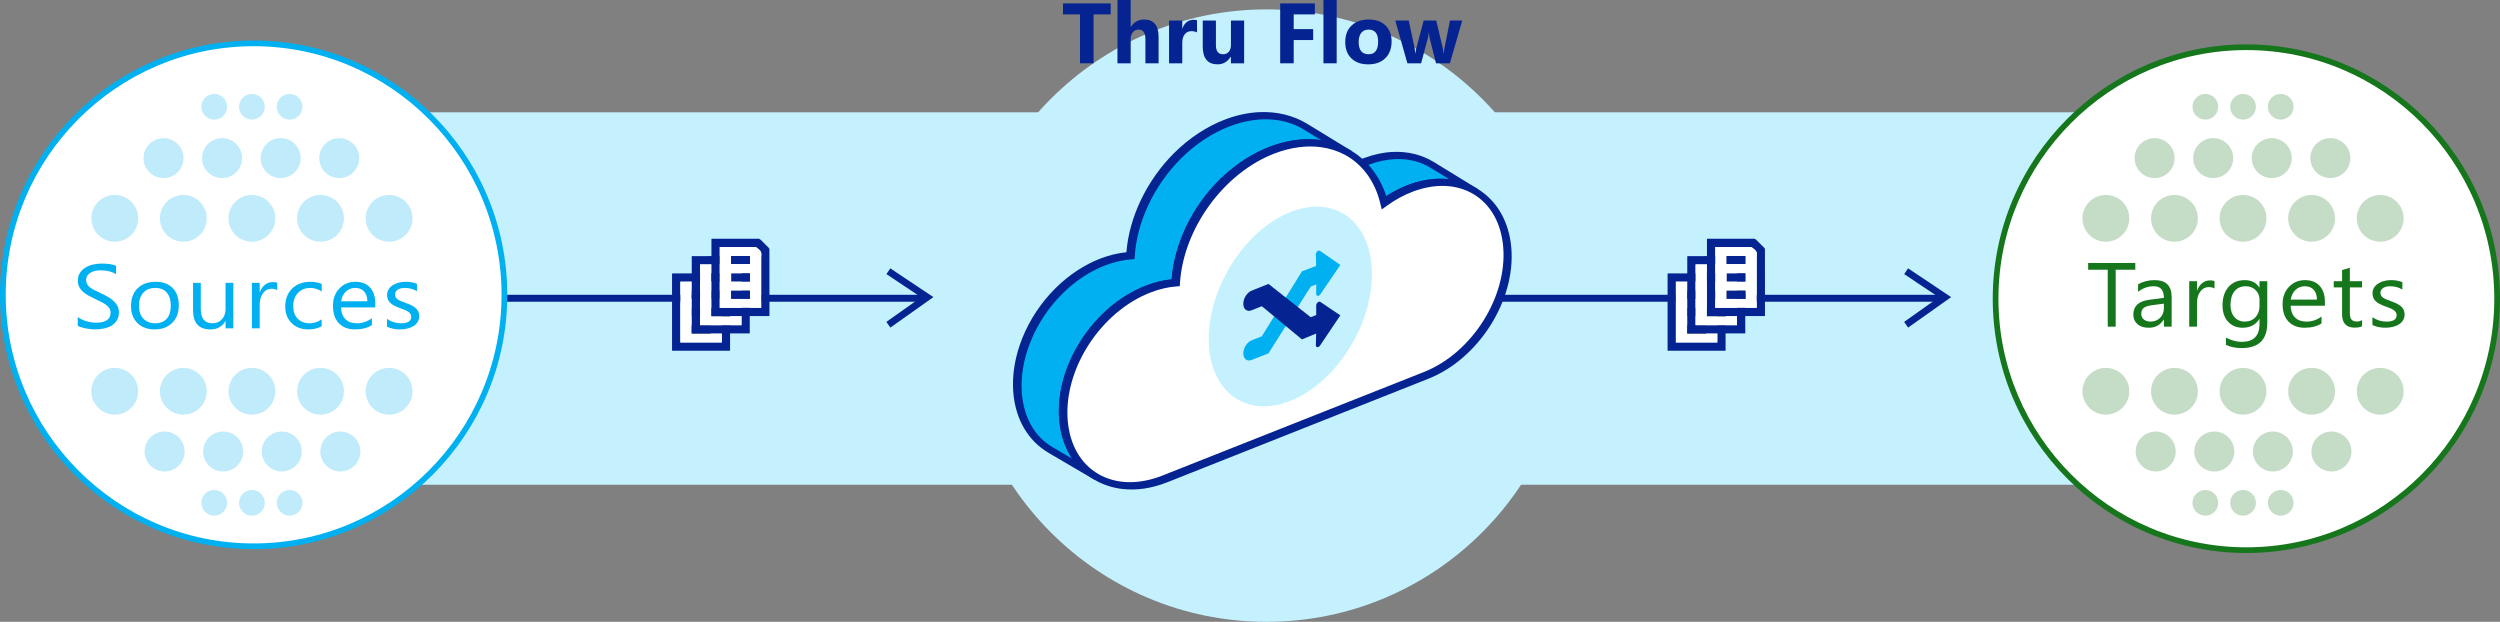
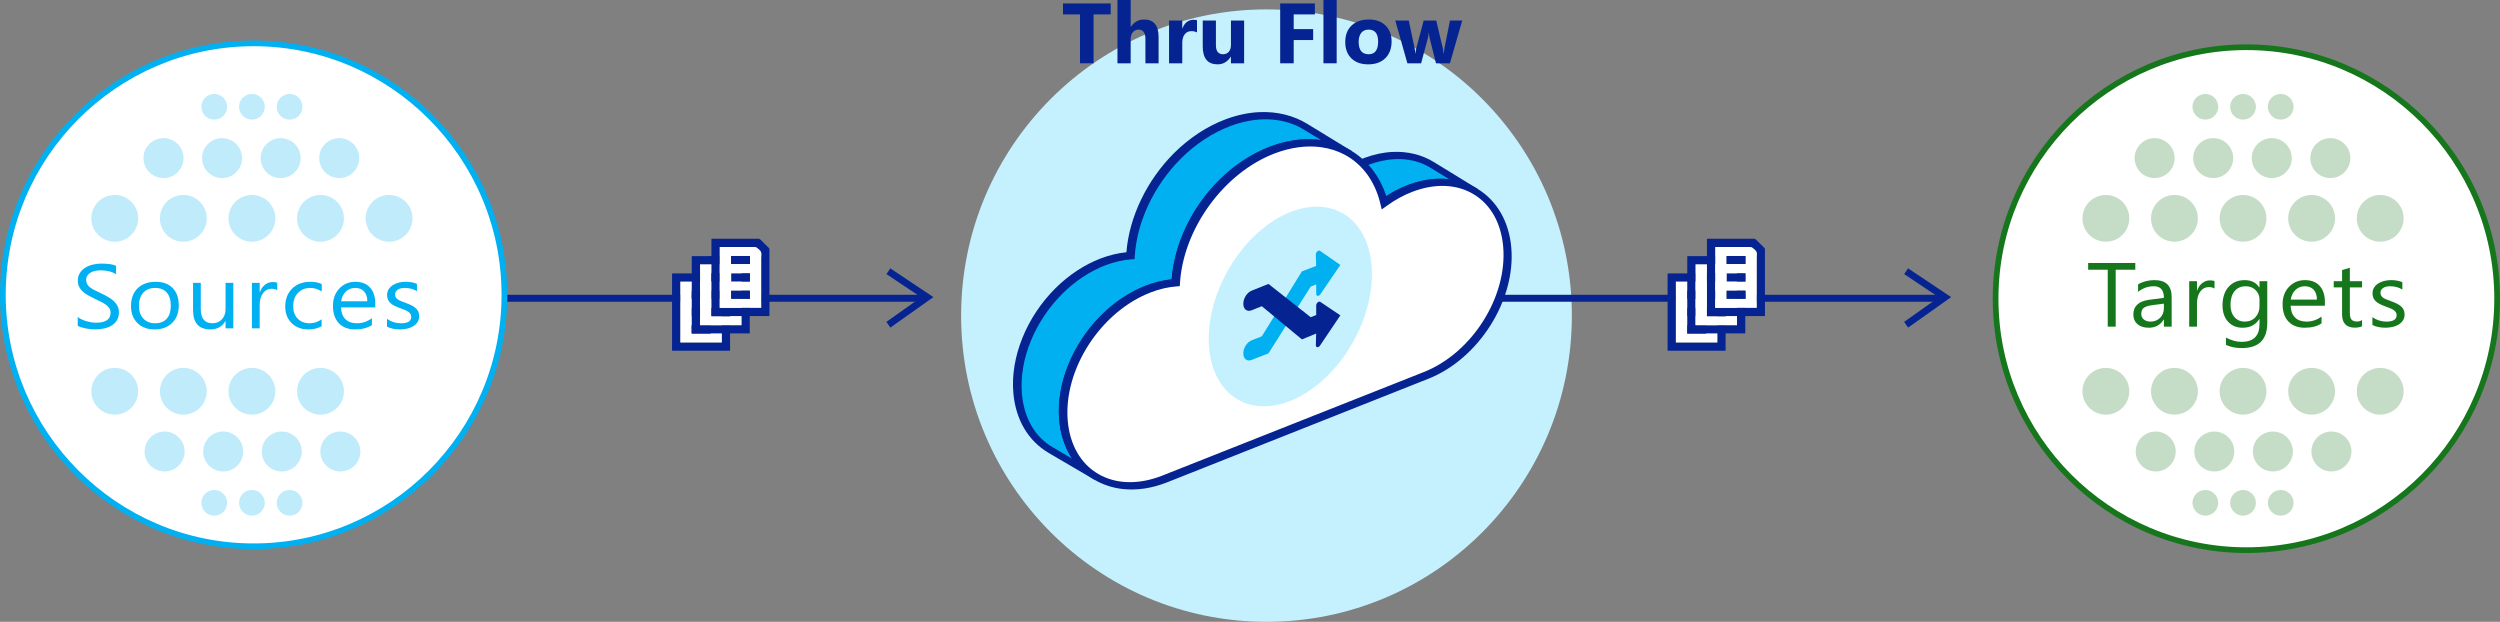
<svg xmlns="http://www.w3.org/2000/svg" id="Layer_2" data-name="Layer 2" width="1447.519" height="360.035" viewBox="0 0 1447.519 360.035">
  <rect x="0" y="0" width="1447.519" height="360.035" fill="#808080" stroke="none" />
  <defs>
    <style> .cls-1 { fill: #fff; } .cls-2, .cls-3 { opacity: .247; } .cls-2, .cls-4 { fill: #15761c; } .cls-3, .cls-5 { fill: #00b0f0; } .cls-6 { fill: #506672; } .cls-7 { fill: #062491; } .cls-8 { fill: #c5f1ff; } </style>
  </defs>
  <g id="Layer_2-2" data-name="Layer 2">
    <g>
-       <polygon class="cls-8" points="223.623 65.03 1242.508 65.03 1242.508 280.672 223.623 280.672 223.623 65.03 223.623 65.03" />
      <path class="cls-8" d="m910.116,182.738c0,97.919-79.16,177.298-176.809,177.298-97.649-0-176.809-79.379-176.809-177.298-0-97.919,79.16-177.297,176.809-177.297s176.809,79.379,176.809,177.297h0Z" />
      <g>
        <polygon class="cls-7" points="293.447 170.681 533.999 170.681 533.999 174.707 293.447 174.707 293.447 170.681 293.447 170.681" />
        <polygon class="cls-7" points="515.54 189.666 513.209 186.379 533.326 172.129 513.252 158.711 515.498 155.369 540.431 172.034 515.54 189.666 515.54 189.666 515.54 189.666" />
      </g>
      <g>
        <polygon class="cls-7" points="864.189 170.681 1123.287 170.681 1123.287 174.707 864.189 174.707 864.189 170.681 864.189 170.681" />
        <polygon class="cls-7" points="1104.833 189.661 1102.498 186.383 1122.613 172.129 1102.544 158.711 1104.786 155.369 1129.72 172.034 1104.833 189.661 1104.833 189.661 1104.833 189.661" />
      </g>
      <g>
        <path class="cls-7" d="m422.697,164.417c0-.304-.175-.674-.394-.869-1.533-1.544-3.109-3.046-4.64-4.59-.46-.478-.94-.674-1.597-.674-8.776.022-17.553.022-26.328.022-.197,0-.416.043-.613.065v44.698h33.551c.022-.174.044-.304.044-.435,0-12.746,0-25.47-.022-38.216h0Zm-4.771,4.829v29.059h-23.987v-35.214h6.281c4.705,0,9.411-.022,14.116.021.394,0,.876.217,1.181.479.832.739,1.883,1.413,2.277,2.37.416.936.132,2.175.132,3.285h0Z" />
        <path class="cls-1" d="m417.794,165.961c-.394-.957-1.444-1.631-2.277-2.37-.306-.262-.788-.479-1.181-.479-4.705-.044-9.411-.021-14.116-.021h-6.281v35.214h23.987v-29.059c0-1.11.284-2.349-.132-3.285h0Zm-6.39,27.124h-10.877v-4.655h10.877v4.655h0Zm.021-10.027h-10.855v-4.677h10.855v4.677h0Zm.022-10.115h-10.92v-4.655h10.92v4.655h0Z" />
        <polygon class="cls-6" points="400.527 188.43 411.404 188.43 411.404 193.084 400.527 193.084 400.527 188.43 400.527 188.43" />
        <polygon class="cls-6" points="400.527 168.289 411.448 168.289 411.448 172.944 400.527 172.944 400.527 168.289 400.527 168.289" />
        <polygon class="cls-6" points="400.527 188.43 411.404 188.43 411.404 193.084 400.527 193.084 400.527 188.43 400.527 188.43" />
        <polygon class="cls-6" points="400.571 178.381 411.426 178.381 411.426 183.058 400.571 183.058 400.571 178.381 400.571 178.381" />
        <path class="cls-7" d="m434.099,154.402c0-.305-.175-.675-.394-.87-1.532-1.544-3.108-3.045-4.64-4.589-.459-.479-.94-.675-1.597-.675-8.775.022-17.552.022-26.328.022-.196,0-.416.043-.612.066v44.697h33.551c.021-.175.044-.305.044-.435,0-12.746,0-25.47-.022-38.215h0Zm-4.771,4.828v29.06h-23.987v-35.215h6.281c4.705,0,9.411-.022,14.116.021.394,0,.876.218,1.182.479.831.739,1.882,1.414,2.276,2.371.416.935.132,2.175.132,3.284h0Z" />
        <path class="cls-1" d="m429.197,155.946c-.394-.957-1.444-1.632-2.276-2.371-.307-.261-.788-.479-1.182-.479-4.705-.043-9.411-.021-14.116-.021h-6.281v35.215h23.987v-29.06c0-1.109.284-2.349-.132-3.284h0Zm-6.39,27.123h-10.877v-4.654h10.877v4.654h0Zm.022-10.027h-10.856v-4.677h10.856v4.677h0Zm.021-10.115h-10.92v-4.654h10.92v4.654h0Z" />
        <polygon class="cls-6" points="411.929 178.415 422.806 178.415 422.806 183.069 411.929 183.069 411.929 178.415 411.929 178.415" />
        <polygon class="cls-6" points="411.929 158.273 422.85 158.273 422.85 162.928 411.929 162.928 411.929 158.273 411.929 158.273" />
        <polygon class="cls-6" points="411.929 178.415 422.806 178.415 422.806 183.069 411.929 183.069 411.929 178.415 411.929 178.415" />
        <polygon class="cls-6" points="411.973 168.365 422.828 168.365 422.828 173.041 411.973 173.041 411.973 168.365 411.973 168.365" />
        <path class="cls-7" d="m445.502,144.342c0-.305-.176-.674-.395-.87-1.532-1.544-3.108-3.045-4.639-4.589-.46-.478-.941-.674-1.597-.674-8.776.021-17.553.021-26.329.021-.196,0-.415.044-.612.066v44.698h33.551c.022-.174.044-.305.044-.435,0-12.746,0-25.471-.021-38.216h0Zm-4.772,4.829v29.059h-23.986v-35.215h6.281c4.705,0,9.41-.022,14.115.021.395,0,.876.218,1.182.479.832.74,1.882,1.414,2.277,2.371.415.935.131,2.175.131,3.285h0Z" />
        <path class="cls-1" d="m440.6,145.886c-.395-.957-1.444-1.631-2.277-2.371-.307-.261-.788-.479-1.182-.479-4.705-.043-9.41-.021-14.115-.021h-6.281v35.215h23.986v-29.059c0-1.11.284-2.349-.131-3.285h0Zm-6.391,27.123h-10.877v-4.654h10.877v4.654h0Zm.022-10.027h-10.856v-4.676h10.856v4.676h0Zm.022-10.114h-10.921v-4.654h10.921v4.654h0Z" />
        <polygon class="cls-6" points="423.332 168.355 434.209 168.355 434.209 173.009 423.331 173.009 423.332 168.355 423.332 168.355" />
        <polygon class="cls-7" points="423.332 148.214 434.252 148.214 434.252 152.868 423.331 152.868 423.332 148.214 423.332 148.214" />
        <polygon class="cls-7" points="423.332 168.355 434.209 168.355 434.209 173.009 423.331 173.009 423.332 168.355 423.332 168.355" />
        <polygon class="cls-7" points="423.375 158.306 434.23 158.306 434.23 162.983 423.375 162.983 423.375 158.306 423.375 158.306" />
      </g>
      <g>
        <path class="cls-7" d="m999.113,164.417c0-.304-.176-.674-.398-.869-1.529-1.544-3.104-3.046-4.642-4.59-.454-.478-.936-.674-1.594-.674-8.774.022-17.549.022-26.323.022-.204,0-.417.043-.621.065v44.698h33.551c.028-.174.046-.304.046-.435,0-12.746,0-25.47-.018-38.216h0Zm-4.772,4.829v29.059h-23.989v-35.214h6.282c4.707,0,9.414-.022,14.111.021.398,0,.88.217,1.186.479.834.739,1.881,1.413,2.279,2.37.417.936.13,2.175.13,3.285h0Z" />
        <path class="cls-1" d="m994.211,165.961c-.399-.957-1.445-1.631-2.279-2.37-.306-.262-.788-.479-1.186-.479-4.698-.044-9.405-.021-14.111-.021h-6.282v35.214h23.989v-29.059c0-1.11.287-2.349-.13-3.285h0Zm-6.393,27.124h-10.878v-4.655h10.878v4.655h0Zm.019-10.027h-10.85v-4.677h10.85v4.677h0Zm.028-10.115h-10.924v-4.655h10.924v4.655h0Z" />
        <polygon class="cls-6" points="976.94 188.43 987.817 188.43 987.817 193.084 976.94 193.084 976.94 188.43 976.94 188.43" />
        <polygon class="cls-6" points="976.94 168.289 987.861 168.289 987.861 172.944 976.94 172.944 976.94 168.289 976.94 168.289" />
        <polygon class="cls-6" points="976.94 188.43 987.817 188.43 987.817 193.084 976.94 193.084 976.94 188.43 976.94 188.43" />
        <polygon class="cls-6" points="976.987 178.381 987.842 178.381 987.842 183.058 976.986 183.058 976.987 178.381 976.987 178.381" />
        <path class="cls-7" d="m1010.509,154.402c0-.305-.176-.675-.389-.87-1.529-1.544-3.113-3.045-4.642-4.589-.454-.479-.936-.675-1.594-.675-8.774.022-17.558.022-26.333.022-.195,0-.417.043-.612.066v44.697h33.551c.019-.175.046-.305.046-.435,0-12.746,0-25.47-.028-38.215h0Zm-4.772,4.828v29.06h-23.979v-35.215h6.282c4.698,0,9.405-.022,14.111.021.398,0,.88.218,1.186.479.825.739,1.881,1.414,2.27,2.371.417.935.13,2.175.13,3.284h0Z" />
        <path class="cls-1" d="m1005.608,155.946c-.389-.957-1.445-1.632-2.27-2.371-.306-.261-.788-.479-1.186-.479-4.707-.043-9.414-.021-14.111-.021h-6.282v35.215h23.979v-29.06c0-1.109.287-2.349-.13-3.284h0Zm-6.384,27.123h-10.878v-4.654h10.878v4.654h0Zm.018-10.027h-10.859v-4.677h10.859v4.677h0Zm.019-10.115h-10.915v-4.654h10.915v4.654h0Z" />
        <polygon class="cls-6" points="988.346 178.415 999.223 178.415 999.223 183.069 988.346 183.069 988.346 178.415 988.346 178.415" />
        <polygon class="cls-6" points="988.346 158.273 999.267 158.273 999.267 162.928 988.346 162.928 988.346 158.273 988.346 158.273" />
        <polygon class="cls-6" points="988.346 178.415 999.223 178.415 999.223 183.069 988.346 183.069 988.346 178.415 988.346 178.415" />
        <polygon class="cls-6" points="988.383 168.365 999.238 168.365 999.238 173.041 988.383 173.041 988.383 168.365 988.383 168.365" />
        <path class="cls-7" d="m1021.915,144.342c0-.305-.176-.674-.398-.87-1.529-1.544-3.104-3.045-4.633-4.589-.463-.478-.945-.674-1.603-.674-8.774.021-17.549.021-26.323.021-.195,0-.417.044-.612.066v44.698h33.551c.019-.174.037-.305.037-.435,0-12.746,0-25.471-.018-38.216h0Zm-4.772,4.829v29.059h-23.989v-35.215h6.282c4.707,0,9.414-.022,14.121.021.389,0,.871.218,1.177.479.834.74,1.881,1.414,2.279,2.371.417.935.13,2.175.13,3.285h0Z" />
        <path class="cls-1" d="m1017.014,145.886c-.399-.957-1.445-1.631-2.279-2.371-.306-.261-.788-.479-1.177-.479-4.707-.043-9.414-.021-14.121-.021h-6.282v35.215h23.989v-29.059c0-1.11.287-2.349-.13-3.285h0Zm-6.393,27.123h-10.878v-4.654h10.878v4.654h0Zm.028-10.027h-10.859v-4.676h10.859v4.676h0Zm.019-10.114h-10.924v-4.654h10.924v4.654h0Z" />
        <polygon class="cls-6" points="999.743 168.355 1010.62 168.355 1010.62 173.009 999.743 173.009 999.743 168.355 999.743 168.355" />
        <polygon class="cls-7" points="999.743 148.214 1010.664 148.214 1010.664 152.868 999.743 152.868 999.743 148.214 999.743 148.214" />
        <polygon class="cls-7" points="999.743 168.355 1010.62 168.355 1010.62 173.009 999.743 173.009 999.743 168.355 999.743 168.355" />
        <polygon class="cls-7" points="999.789 158.306 1010.644 158.306 1010.644 162.983 999.789 162.983 999.789 158.306 999.789 158.306" />
      </g>
      <g>
        <polygon class="cls-7" points="643.094 8.342 633.185 8.342 633.185 36.655 625.335 36.655 625.335 8.342 615.475 8.342 615.475 1.983 643.094 1.983 643.094 8.342 643.094 8.342 643.094 8.342" />
        <path class="cls-7" d="m670.833,36.655h-7.631v-14.072c0-3.626-1.324-5.44-3.973-5.44-1.356,0-2.455.508-3.295,1.524-.84,1.015-1.26,2.304-1.26,3.869v14.12h-7.655V0h7.655v15.571h.097c1.874-2.853,4.417-4.28,7.631-4.28,5.621,0,8.431,3.385,8.431,10.156v15.208h0Z" />
        <path class="cls-7" d="m693.074,18.787c-.921-.499-1.995-.75-3.223-.75-1.663,0-2.964.609-3.9,1.826-.938,1.217-1.406,2.873-1.406,4.969v11.823h-7.656V11.897h7.656v4.594h.097c1.211-3.353,3.391-5.029,6.54-5.029.808,0,1.437.097,1.89.29v7.036h0Z" />
        <path class="cls-7" d="m720.353,36.655h-7.632v-3.772h-.121c-1.889,2.918-4.418,4.376-7.583,4.376-5.75,0-8.624-3.473-8.624-10.421v-14.942h7.631v14.265c0,3.497,1.389,5.247,4.168,5.247,1.372,0,2.471-.479,3.295-1.438.823-.959,1.235-2.261,1.235-3.905v-14.169h7.632v24.759h0Z" />
        <polygon class="cls-7" points="761.321 8.342 749.062 8.342 749.062 16.853 760.328 16.853 760.328 23.187 749.062 23.187 749.062 36.655 741.236 36.655 741.236 1.983 761.321 1.983 761.321 8.342 761.321 8.342 761.321 8.342" />
        <polygon class="cls-7" points="773.943 36.655 766.287 36.655 766.287 0 773.943 0 773.943 36.655 773.943 36.655 773.943 36.655" />
        <path class="cls-7" d="m792.209,37.259c-4.134,0-7.386-1.156-9.751-3.469-2.366-2.313-3.55-5.452-3.55-9.418,0-4.093,1.228-7.297,3.683-9.611,2.454-2.312,5.773-3.469,9.957-3.469,4.119,0,7.349,1.157,9.691,3.469,2.341,2.314,3.513,5.372,3.513,9.176,0,4.11-1.207,7.359-3.621,9.745-2.415,2.386-5.722,3.578-9.922,3.578h0Zm.195-20.116c-1.81,0-3.215.621-4.216,1.861-1.002,1.242-1.502,2.998-1.502,5.271,0,4.755,1.922,7.133,5.766,7.133,3.666,0,5.499-2.441,5.499-7.326,0-4.626-1.849-6.939-5.547-6.939h0Z" />
        <path class="cls-7" d="m846.647,11.897l-7.147,24.759h-8.043l-3.658-14.507c-.243-.967-.379-2.023-.411-3.167h-.146c-.113,1.257-.273,2.281-.484,3.07l-3.925,14.604h-7.947l-7-24.759h7.801l3.415,16.151c.161.758.283,1.677.364,2.757h.145c.081-1.129.226-2.08.436-2.854l4.264-16.054h7.292l3.828,16.151c.097.404.21,1.338.34,2.805h.17c.081-.935.209-1.869.387-2.805l3.223-16.151h7.098Z" />
      </g>
      <g>
        <path class="cls-5" d="m829.211,95.467c-6.347-3.896-13.957-5.815-22.276-5.409-5.132.247-10.534,1.383-16.065,3.495-5.3,2.02-10.347,4.802-15.042,8.17l25.57,15.586c4.675-3.363,9.692-6.152,14.965-8.172,5.499-2.109,10.872-3.264,15.983-3.514,8.27-.417,15.849,1.485,22.156,5.36l-25.291-15.517h0Z" />
        <path class="cls-7" d="m801.938,119.905l-30.081-18.329,2.214-1.587c4.936-3.538,10.135-6.359,15.453-8.386,5.627-2.146,11.262-3.367,16.75-3.629,8.739-.426,17.029,1.607,23.977,5.875l25.233,15.484.055.034-2.073,3.236-.001-.001c-5.839-3.584-12.914-5.278-20.463-4.897-4.95.244-10.097,1.379-15.303,3.378-4.965,1.904-9.862,4.58-14.555,7.957l-1.206.866h0Zm-22.093-18.004l21.025,12.819c4.571-3.149,9.326-5.678,14.158-7.528,5.625-2.156,11.233-3.383,16.665-3.649,2.503-.126,4.968-.047,7.375.229l-10.899-6.686c-5.876-3.604-12.986-5.316-20.576-4.943-5.001.241-10.175,1.371-15.38,3.359-4.219,1.61-8.369,3.757-12.368,6.398h0Z" />
        <path class="cls-5" d="m755.942,73.382c-7.424-4.545-16.358-6.795-26.118-6.355-6.028.283-12.382,1.593-18.882,4.038-10.819,4.068-20.76,10.786-29.191,19.191-15.574,15.538-25.964,36.835-27.189,57.771-5.087.349-10.43,1.519-15.892,3.599-9.482,3.622-18.203,9.538-25.599,16.906-15.875,15.824-25.645,38.334-23.857,59.222,1.304,15.194,8.504,26.616,19.082,32.816l26.461,15.509c-10.531-6.176-17.692-17.559-19.002-32.725-1.786-20.825,7.926-43.306,23.716-59.119,7.356-7.365,16.031-13.281,25.463-16.906,5.44-2.096,10.743-3.264,15.812-3.623,1.207-20.899,11.543-42.156,27.038-57.693,8.382-8.397,18.271-15.108,29.044-19.19,6.467-2.446,12.784-3.767,18.778-4.056,9.71-.458,18.596,1.776,25.991,6.3l-25.654-15.685h0Z" />
        <path class="cls-7" d="m633.668,277.761l-.002-.002h-.001l-26.464-15.505c-11.87-6.955-19.148-19.314-20.475-34.788-1.766-20.617,7.573-43.821,24.321-60.509,7.768-7.736,16.843-13.719,26.24-17.306,4.982-1.897,9.99-3.105,14.913-3.6,1.593-20.342,11.84-41.7,27.554-57.372,8.833-8.802,19.147-15.571,29.826-19.582,6.565-2.468,13.152-3.871,19.575-4.172,10.188-.457,19.81,1.906,27.847,6.828l25.646,15.687.002.001-2.106,3.254-.04-.024c-6.92-4.222-15.296-6.231-24.235-5.809-5.874.286-11.96,1.604-18.085,3.923-10.156,3.852-19.983,10.349-28.414,18.797-15.474,15.525-25.427,36.724-26.578,56.677l-.082,1.438-1.65.117c-4.972.353-10.069,1.524-15.148,3.483-8.859,3.408-17.444,9.115-24.827,16.508-16.006,16.037-24.935,38.215-23.252,57.834,1.197,13.873,7.459,24.802,17.617,30.761l-2.181,3.361h0Zm105.409-208.261c-2.781-.378-5.652-.504-8.586-.372-5.926.281-12.046,1.594-18.185,3.904-10.193,3.834-20.069,10.332-28.558,18.799-15.549,15.519-25.557,36.748-26.727,56.755l-.083,1.441-1.659.114c-4.977.342-10.099,1.506-15.225,3.46-8.905,3.403-17.536,9.11-24.957,16.507-16.094,16.049-25.076,38.266-23.391,57.934,1.192,13.902,7.48,24.861,17.689,30.845l11.369,6.666c-4.171-6.27-6.743-13.896-7.484-22.482-1.763-20.567,7.521-43.73,24.177-60.406,7.728-7.733,16.755-13.716,26.103-17.306,4.938-1.902,9.922-3.117,14.837-3.622,1.571-20.29,11.76-41.618,27.399-57.295,8.772-8.784,19.036-15.551,29.676-19.581,6.551-2.477,13.102-3.887,19.469-4.193,3.394-.158,6.73-.004,9.961.464l-10.017-6.123c-4.688-2.869-10.05-4.729-15.807-5.511h0Z" />
        <path class="cls-1" d="m736.827,86.823c30.483-11.541,57.571,2.044,64.571,30.487,4.675-3.363,9.692-6.152,14.965-8.172,28.575-10.976,53.744,4.228,56.337,33.948,2.59,29.712-18.362,62.932-46.93,74.25l-151.355,59.972c-29.684,11.756-56.034-3.408-58.659-33.953-2.618-30.563,19.493-64.619,49.179-76.026,5.44-2.096,10.743-3.264,15.812-3.623,1.864-32.222,25.389-65.269,56.082-76.883h0Z" />
        <path class="cls-7" d="m649.987,283.136c-5.789-.659-11.259-2.431-16.213-5.312-11.878-6.908-19.164-19.254-20.496-34.753-2.671-31.182,19.964-66.07,50.28-77.711,4.938-1.901,9.921-3.117,14.835-3.621,2.529-33.095,26.405-65.278,57.077-76.877,16.079-6.084,32.034-5.613,44.947,1.3,10.547,5.644,18.334,15.272,22.237,27.368,4.018-2.601,8.168-4.726,12.373-6.337,14.627-5.616,28.975-4.858,40.413,2.111,11.336,6.907,18.294,19.006,19.61,34.082,2.643,30.311-18.791,64.328-47.942,75.885l-151.317,59.997c-8.86,3.511-17.647,4.795-25.804,3.869h0Zm114.879-197.916c-8.321-1.12-17.433.061-26.682,3.565h0c-29.44,11.149-53.15,43.607-54.992,75.475l-.082,1.437-1.65.117c-4.972.353-10.069,1.524-15.148,3.483-28.994,11.149-50.633,44.523-48.079,74.344,1.196,13.921,7.489,24.867,17.703,30.811,10.285,5.984,23.465,6.294,37.104.898l151.394-59.948c27.914-11.051,48.445-43.605,45.916-72.616-1.183-13.558-7.201-24.291-16.962-30.234-9.855-6.002-22.525-6.529-35.686-1.468-4.965,1.903-9.863,4.579-14.556,7.956l-3.103,2.232-.978-3.975c-3.065-12.452-10.313-22.285-20.422-27.692-4.228-2.26-8.864-3.723-13.775-4.384h0Z" />
        <path class="cls-8" d="m700.045,201.067c-2.333-28.813,16.462-62.802,42.246-76.082,26.088-13.436,49.433-.632,51.867,28.768,2.436,29.434-17.043,63.84-43.232,76.684-25.885,12.694-48.545-.527-50.881-29.37h0Z" />
        <path class="cls-5" d="m764.488,170.396l11.578-16.984-11.772-8.173c-.928-.645-2.459.763-2.417,2.221l.188,6.512-8.239,3.15-23.214,37.598-5.915,2.331c-2.65,1.044-4.796,4.388-4.796,7.468v.197c0,3.08,2.146,4.736,4.796,3.699l9.753-3.819,24.462-38.657,3.196-1.272-.025,5.466c-.007,1.447,1.486,1.612,2.405.263h0Z" />
        <path class="cls-7" d="m764.488,174.79l11.578,7.811-11.772,17.5c-.928,1.379-2.459,1.185-2.417-.306l.188-6.661-8.239,3.377-23.214-19.206-5.915,2.354c-2.65,1.055-4.796-.588-4.796-3.668v-.197c0-3.08,2.146-6.437,4.796-7.498l9.753-3.908,24.462,19.276,3.196-1.26-.025-5.446c-.007-1.443,1.486-2.79,2.405-2.169h0Z" />
      </g>
      <g>
        <path class="cls-1" d="m1445.87,172.944c-0,80.414-65.009,145.602-145.201,145.602s-145.201-65.188-145.201-145.602c-0-80.414,65.009-145.602,145.201-145.602s145.201,65.188,145.201,145.602h0Z" />
        <path class="cls-4" d="m1300.669,320.197c-80.981,0-146.859-66.057-146.859-147.252s65.878-147.255,146.859-147.255c80.972,0,146.85,66.057,146.85,147.255s-65.878,147.252-146.85,147.252h0Zm0-291.2c-79.156,0-143.551,64.575-143.551,143.949s64.395,143.946,143.551,143.946c79.146,0,143.542-64.574,143.542-143.946s-64.396-143.949-143.542-143.949h0Z" />
        <polygon class="cls-4" points="1236.357 156.174 1224.997 156.174 1224.997 189.142 1220.392 189.142 1220.392 156.174 1209.061 156.174 1209.061 152.263 1236.357 152.263 1236.357 156.174 1236.357 156.174 1236.357 156.174" />
        <path class="cls-4" d="m1257.408,189.142h-4.494v-4.113h-.111c-1.964,3.155-4.837,4.731-8.645,4.731-2.798,0-4.985-.694-6.569-2.084-1.584-1.389-2.372-3.232-2.372-5.531,0-4.917,3.095-7.784,9.275-8.589l8.422-1.104c0-4.475-1.936-6.712-5.791-6.712-3.382,0-6.439,1.08-9.164,3.24v-4.321c2.761-1.649,5.939-2.469,9.544-2.469,6.606,0,9.905,3.273,9.905,9.823v17.127h0Zm-4.494-13.323l-6.782.878c-2.085.272-3.66.755-4.716,1.45-1.065.693-1.594,1.924-1.594,3.69,0,1.287.491,2.34,1.473,3.151.973.817,2.279,1.223,3.91,1.223,2.224,0,4.068-.735,5.522-2.201,1.455-1.466,2.187-3.321,2.187-5.568v-2.623h0Z" />
        <path class="cls-4" d="m1282.221,167.077c-.788-.565-1.918-.849-3.4-.849-1.918,0-3.53.849-4.818,2.546-1.288,1.698-1.936,4.012-1.936,6.945v13.424h-4.494v-26.334h4.494v5.425h.111c.639-1.851,1.621-3.298,2.937-4.332,1.316-1.04,2.789-1.555,4.42-1.555,1.167,0,2.066.117,2.687.357v4.374h0Z" />
        <path class="cls-4" d="m1312.761,187.035c0,9.669-4.938,14.505-14.806,14.505-3.484,0-6.514-.617-9.108-1.851v-4.219c3.16,1.645,6.18,2.469,9.052,2.469,6.912,0,10.368-3.447,10.368-10.338v-2.88h-.111c-2.14,3.359-5.356,5.04-9.655,5.04-3.493,0-6.31-1.17-8.441-3.513-2.131-2.339-3.197-5.482-3.197-9.425,0-4.475,1.149-8.032,3.447-10.672,2.298-2.639,5.439-3.959,9.423-3.959,3.79,0,6.597,1.421,8.422,4.268h.111v-3.651h4.494v24.226h0Zm-4.494-9.798v-3.887c0-2.091-.76-3.882-2.261-5.373-1.51-1.494-3.391-2.237-5.643-2.237-2.78,0-4.957.946-6.523,2.838-1.575,1.897-2.363,4.549-2.363,7.964,0,2.932.751,5.275,2.261,7.034,1.51,1.758,3.512,2.635,5.995,2.635,2.52,0,4.577-.841,6.162-2.522,1.575-1.678,2.372-3.829,2.372-6.453h0Z" />
        <path class="cls-4" d="m1346.135,177.03h-19.837c.074,2.932.917,5.194,2.529,6.789,1.603,1.596,3.817,2.392,6.634,2.392,3.169,0,6.069-.978,8.728-2.932v3.96c-2.474,1.681-5.735,2.522-9.794,2.522-3.975,0-7.088-1.199-9.358-3.59-2.27-2.392-3.4-5.754-3.4-10.091,0-4.097,1.242-7.439,3.716-10.017,2.483-2.583,5.559-3.87,9.228-3.87,3.678,0,6.523,1.113,8.534,3.342,2.011,2.23,3.021,5.323,3.021,9.283v2.213h0Zm-4.614-3.574c-.019-2.436-.639-4.329-1.872-5.684-1.232-1.356-2.956-2.03-5.142-2.03-2.122,0-3.929.71-5.411,2.131-1.482,1.426-2.391,3.286-2.743,5.583h15.168Z" />
        <path class="cls-4" d="m1367.65,188.887c-1.056.548-2.455.82-4.188.82-4.92,0-7.385-2.571-7.385-7.716v-15.585h-4.827v-3.598h4.827v-6.432l4.503-1.36v7.793h7.07v3.598h-7.07v14.842c0,1.766.315,3.025.954,3.78.639.751,1.705,1.129,3.187,1.129,1.13,0,2.113-.288,2.928-.873v3.602h0Z" />
        <path class="cls-4" d="m1373.645,188.192v-4.528c2.455,1.698,5.152,2.547,8.098,2.547,3.947,0,5.921-1.235,5.921-3.704,0-.703-.167-1.299-.51-1.786-.334-.492-.797-.922-1.371-1.3-.574-.378-1.251-.714-2.029-1.015-.778-.3-1.612-.613-2.511-.939-1.242-.462-2.335-.929-3.271-1.404-.945-.472-1.733-1.004-2.363-1.592-.63-.593-1.112-1.267-1.427-2.018-.324-.755-.482-1.64-.482-2.652,0-1.234.306-2.327.908-3.277.602-.954,1.408-1.75,2.409-2.391,1.01-.645,2.159-1.129,3.447-1.454,1.288-.326,2.622-.488,3.993-.488,2.428,0,4.605.394,6.523,1.182v4.267c-2.066-1.267-4.438-1.9-7.125-1.9-.843,0-1.603.089-2.279.268-.676.178-1.26.434-1.742.759-.482.325-.862.715-1.13,1.17-.259.454-.398.958-.398,1.506,0,.686.139,1.258.398,1.722.269.462.658.873,1.167,1.234.51.362,1.14.686,1.872.978.732.288,1.557.609,2.492.951,1.242.447,2.363.905,3.345,1.376.991.472,1.825,1.003,2.53,1.592.695.593,1.223,1.275,1.603,2.046.371.771.556,1.689.556,2.753,0,1.304-.296,2.433-.917,3.395-.612.958-1.427,1.758-2.455,2.391-1.019.633-2.205,1.105-3.539,1.413-1.334.309-2.733.464-4.197.464-2.891,0-5.393-.524-7.514-1.568h0Z" />
        <path class="cls-2" d="m1232.874,126.42c-0,7.477-6.074,13.539-13.566,13.539s-13.566-6.062-13.566-13.539c-0-7.477,6.074-13.539,13.566-13.539s13.566,6.062,13.566,13.539h0Z" />
        <path class="cls-2" d="m1272.587,126.42c-0,7.477-6.074,13.539-13.566,13.539s-13.566-6.062-13.566-13.539c-0-7.477,6.074-13.539,13.566-13.539s13.566,6.062,13.566,13.539h0Z" />
        <path class="cls-2" d="m1312.299,126.42c-0,7.477-6.074,13.539-13.566,13.539s-13.566-6.062-13.566-13.539c-0-7.477,6.074-13.539,13.566-13.539s13.566,6.062,13.566,13.539h0Z" />
        <path class="cls-2" d="m1352.011,126.42c-0,7.477-6.074,13.539-13.566,13.539s-13.566-6.062-13.566-13.539c-0-7.477,6.074-13.539,13.566-13.539s13.566,6.062,13.566,13.539h0Z" />
        <path class="cls-2" d="m1391.723,126.42c-0,7.477-6.074,13.539-13.566,13.539s-13.566-6.062-13.566-13.539c-0-7.477,6.074-13.539,13.566-13.539s13.566,6.062,13.566,13.539h0Z" />
        <path class="cls-2" d="m1259.127,91.547c-0,6.387-5.188,11.564-11.587,11.564s-11.587-5.177-11.587-11.564c-0-6.387,5.188-11.564,11.587-11.564s11.587,5.178,11.587,11.564h0Z" />
        <path class="cls-2" d="m1293.049,91.547c-0,6.387-5.188,11.564-11.587,11.564s-11.587-5.177-11.587-11.564c-0-6.387,5.188-11.564,11.587-11.564s11.587,5.178,11.587,11.564h0Z" />
        <path class="cls-2" d="m1326.96,91.547c-0,6.387-5.188,11.564-11.587,11.564s-11.587-5.177-11.587-11.564c-0-6.387,5.188-11.564,11.587-11.564s11.587,5.178,11.587,11.564h0Z" />
        <path class="cls-2" d="m1360.882,91.547c-0,6.387-5.188,11.564-11.587,11.564s-11.587-5.177-11.587-11.564c-0-6.387,5.188-11.564,11.587-11.564s11.587,5.178,11.587,11.564h0Z" />
        <path class="cls-2" d="m1284.367,61.826c-0,4.109-3.338,7.439-7.454,7.439s-7.454-3.331-7.454-7.439c-0-4.109,3.337-7.44,7.454-7.44s7.454,3.331,7.455,7.44h0Z" />
        <path class="cls-2" d="m1306.187,61.826c-0,4.109-3.338,7.439-7.454,7.439s-7.454-3.331-7.454-7.439c-0-4.109,3.337-7.44,7.454-7.44s7.454,3.331,7.455,7.44h0Z" />
        <path class="cls-2" d="m1328.007,61.826c-0,4.109-3.338,7.439-7.454,7.439s-7.454-3.331-7.454-7.439c-0-4.109,3.337-7.44,7.454-7.44s7.454,3.331,7.455,7.44h0Z" />
        <path class="cls-2" d="m1391.723,226.549c-0,7.477-6.074,13.539-13.566,13.539-7.492-0-13.566-6.062-13.566-13.539-0-7.478,6.074-13.539,13.566-13.539s13.566,6.062,13.566,13.539h0Z" />
        <path class="cls-2" d="m1352.011,226.549c-0,7.477-6.074,13.539-13.566,13.539-7.492-0-13.566-6.062-13.566-13.539-0-7.478,6.074-13.539,13.566-13.539s13.566,6.062,13.566,13.539h0Z" />
        <path class="cls-2" d="m1312.299,226.549c-0,7.477-6.074,13.539-13.566,13.539-7.492-0-13.566-6.062-13.566-13.539-0-7.478,6.074-13.539,13.566-13.539s13.566,6.062,13.566,13.539h0Z" />
        <path class="cls-2" d="m1272.587,226.549c-0,7.477-6.074,13.539-13.566,13.539-7.492-0-13.566-6.062-13.566-13.539-0-7.478,6.074-13.539,13.566-13.539s13.566,6.062,13.566,13.539h0Z" />
        <path class="cls-2" d="m1232.874,226.549c-0,7.477-6.074,13.539-13.566,13.539-7.492-0-13.566-6.062-13.566-13.539-0-7.478,6.074-13.539,13.566-13.539s13.566,6.062,13.566,13.539h0Z" />
        <path class="cls-2" d="m1361.512,261.422c-0,6.387-5.188,11.564-11.587,11.564s-11.587-5.177-11.587-11.564c-0-6.387,5.188-11.564,11.587-11.564,6.399-0,11.587,5.177,11.587,11.564h0Z" />
        <path class="cls-2" d="m1327.6,261.422c-0,6.387-5.188,11.564-11.587,11.564s-11.587-5.177-11.587-11.564c-0-6.387,5.188-11.564,11.587-11.564,6.399-0,11.587,5.177,11.587,11.564h0Z" />
        <path class="cls-2" d="m1293.679,261.422c-0,6.387-5.188,11.564-11.587,11.564s-11.587-5.177-11.587-11.564c-0-6.387,5.188-11.564,11.587-11.564,6.399-0,11.587,5.177,11.587,11.564h0Z" />
        <path class="cls-2" d="m1259.758,261.422c-0,6.387-5.188,11.564-11.587,11.564s-11.587-5.177-11.587-11.564c-0-6.387,5.188-11.564,11.587-11.564,6.399-0,11.587,5.177,11.587,11.564h0Z" />
        <path class="cls-2" d="m1328.007,291.142c-0,4.109-3.338,7.44-7.454,7.44-4.117-0-7.454-3.331-7.454-7.44-0-4.109,3.337-7.44,7.454-7.44s7.454,3.331,7.455,7.44h0Z" />
        <path class="cls-2" d="m1306.187,291.142c-0,4.109-3.338,7.44-7.454,7.44-4.117-0-7.454-3.331-7.454-7.44-0-4.109,3.337-7.44,7.454-7.44s7.454,3.331,7.455,7.44h0Z" />
        <path class="cls-2" d="m1284.367,291.142c-0,4.109-3.338,7.44-7.454,7.44-4.117-0-7.454-3.331-7.454-7.44-0-4.109,3.337-7.44,7.454-7.44s7.454,3.331,7.455,7.44h0Z" />
      </g>
      <g>
        <path class="cls-1" d="m292.057,170.704c0,80.414-65.009,145.602-145.201,145.602S1.655,251.117,1.655,170.704,66.664,25.101,146.856,25.101s145.201,65.188,145.201,145.602h0Z" />
        <path class="cls-5" d="m146.856,317.957C65.878,317.957,0,251.9,0,170.705S65.878,23.45,146.856,23.45s146.857,66.057,146.857,147.255-65.878,147.252-146.857,147.252h0Zm0-291.201C67.706,26.756,3.312,91.331,3.312,170.705s64.393,143.946,143.544,143.946,143.545-64.575,143.545-143.946S226.007,26.756,146.856,26.756h0Z" />
        <path class="cls-5" d="m45.01,188.621v-5.092c.62.511,1.366.974,2.234,1.388.87.41,1.783.755,2.745,1.04.96.284,1.923.503,2.893.658s1.866.231,2.69.231c2.834,0,4.95-.495,6.349-1.482,1.399-.982,2.1-2.404,2.1-4.256,0-.995-.234-1.859-.701-2.595-.466-.739-1.11-1.413-1.933-2.022-.823-.605-1.797-1.189-2.921-1.746-1.124-.557-2.336-1.145-3.635-1.763-1.37-.65-2.651-1.311-3.84-1.982-1.189-.666-2.222-1.404-3.1-2.209-.876-.808-1.567-1.722-2.07-2.741-.504-1.019-.754-2.217-.754-3.586,0-1.681.392-3.143,1.179-4.385.787-1.243,1.82-2.27,3.1-3.075,1.279-.807,2.739-1.404,4.375-1.799,1.637-.397,3.306-.593,5.005-.593,3.877,0,6.703.438,8.478,1.311v4.861c-2.324-1.511-5.304-2.262-8.943-2.262-1.006,0-2.013.097-3.017.292-1.006.199-1.903.52-2.69.966-.787.447-1.425,1.019-1.919,1.722-.494.703-.74,1.559-.74,2.575,0,.942.187,1.754.561,2.44.374.687.929,1.312,1.659,1.881.732.564,1.624,1.112,2.676,1.644,1.051.532,2.263,1.112,3.635,1.75,1.409.649,2.743,1.336,4.005,2.054,1.263.723,2.368,1.519,3.32,2.391.949.878,1.704,1.844,2.263,2.908.557,1.063.836,2.282.836,3.651,0,1.819-.378,3.358-1.139,4.617-.758,1.258-1.783,2.286-3.072,3.074-1.289.788-2.775,1.36-4.458,1.71-1.681.353-3.456.528-5.32.528-.622,0-1.391-.049-2.305-.143-.915-.093-1.846-.231-2.798-.41-.951-.182-1.852-.402-2.702-.67-.85-.264-1.533-.56-2.043-.886h0Z" />
        <path class="cls-5" d="m89.518,190.729c-4.152,0-7.465-1.231-9.944-3.691-2.478-2.46-3.718-5.722-3.718-9.787,0-4.422,1.291-7.877,3.869-10.362,2.578-2.485,6.063-3.728,10.452-3.728,4.188,0,7.457,1.207,9.807,3.626,2.351,2.416,3.526,5.767,3.526,10.055,0,4.199-1.267,7.565-3.8,10.095-2.533,2.53-5.93,3.793-10.192,3.793h0Zm.329-24.02c-2.889,0-5.176.922-6.858,2.762-1.683,1.843-2.525,4.385-2.525,7.626,0,3.123.852,5.583,2.552,7.382,1.702,1.8,3.979,2.7,6.831,2.7,2.908,0,5.143-.88,6.707-2.647,1.563-1.766,2.346-4.28,2.346-7.536,0-3.294-.783-5.831-2.346-7.614-1.564-1.783-3.8-2.672-6.707-2.672h0Z" />
        <path class="cls-5" d="m135.094,190.111h-4.499v-4.167h-.109c-1.864,3.188-4.753,4.784-8.667,4.784-6.695,0-10.041-3.737-10.041-11.212v-15.74h4.471v15.069c0,5.556,2.269,8.333,6.805,8.333,2.193,0,3.999-.759,5.418-2.278,1.418-1.514,2.125-3.501,2.125-5.953v-15.171h4.499v26.334h0Z" />
        <path class="cls-5" d="m160.51,168.045c-.787-.564-1.92-.849-3.401-.849-1.919,0-3.526.849-4.814,2.547-1.289,1.697-1.934,4.011-1.934,6.944v13.425h-4.498v-26.334h4.498v5.425h.11c.64-1.852,1.618-3.297,2.935-4.333,1.316-1.039,2.788-1.555,4.416-1.555,1.171,0,2.065.118,2.688.358v4.373h0Z" />
        <path class="cls-5" d="m186.225,188.901c-2.157,1.219-4.718,1.828-7.68,1.828-4.005,0-7.238-1.223-9.698-3.667-2.46-2.44-3.69-5.607-3.69-9.502,0-4.337,1.325-7.821,3.979-10.452,2.651-2.632,6.19-3.947,10.616-3.947,2.468,0,4.646.426,6.529,1.284v4.32c-2.085-1.368-4.317-2.055-6.693-2.055-2.872,0-5.227.963-7.065,2.891-1.837,1.929-2.756,4.463-2.756,7.602,0,3.086.864,5.519,2.592,7.301,1.728,1.783,4.047,2.676,6.955,2.676,2.45,0,4.755-.763,6.912-2.289v4.011h0Z" />
        <path class="cls-5" d="m217.291,177.998h-19.835c.073,2.932.915,5.194,2.525,6.79,1.608,1.596,3.822,2.391,6.638,2.391,3.163,0,6.071-.978,8.724-2.931v3.959c-2.47,1.681-5.734,2.523-9.794,2.523-3.968,0-7.087-1.199-9.354-3.59-2.269-2.392-3.403-5.755-3.403-10.092,0-4.097,1.24-7.439,3.718-10.018,2.478-2.583,5.554-3.87,9.229-3.87,3.677,0,6.52,1.113,8.533,3.342,2.012,2.23,3.018,5.324,3.018,9.283v2.213h0Zm-4.61-3.573c-.018-2.437-.644-4.329-1.878-5.685-1.234-1.357-2.95-2.031-5.143-2.031-2.123,0-3.924.711-5.405,2.132-1.482,1.425-2.397,3.286-2.744,5.583h15.17Z" />
        <path class="cls-5" d="m224.079,189.161v-4.527c2.452,1.698,5.148,2.546,8.093,2.546,3.951,0,5.924-1.234,5.924-3.703,0-.702-.169-1.299-.506-1.787-.34-.491-.797-.922-1.372-1.299s-1.253-.715-2.029-1.015c-.779-.301-1.614-.613-2.511-.938-1.244-.464-2.336-.93-3.277-1.406-.943-.471-1.73-1.002-2.361-1.591-.63-.593-1.105-1.267-1.427-2.019-.319-.755-.48-1.64-.48-2.651,0-1.234.303-2.326.907-3.277.601-.954,1.407-1.75,2.413-2.392,1.007-.646,2.153-1.128,3.442-1.454,1.292-.324,2.621-.487,3.993-.487,2.431,0,4.609.394,6.528,1.182v4.268c-2.067-1.268-4.444-1.901-7.132-1.901-.841,0-1.6.09-2.277.268-.676.178-1.258.435-1.742.759-.484.326-.86.715-1.124,1.17-.267.455-.398.959-.398,1.506,0,.687.132,1.26.398,1.722.264.463.652.873,1.165,1.234.512.362,1.134.686,1.866.979.732.288,1.564.608,2.497.95,1.242.447,2.358.905,3.346,1.377.989.471,1.828,1.003,2.523,1.591.696.593,1.23,1.275,1.607,2.047.373.771.561,1.688.561,2.753,0,1.304-.305,2.432-.918,3.395-.612.959-1.432,1.759-2.454,2.392-1.025.633-2.206,1.104-3.539,1.413-1.336.309-2.734.463-4.198.463-2.889,0-5.393-.524-7.516-1.568h0Z" />
        <path class="cls-3" d="m80.005,126.42c-0,7.477-6.074,13.539-13.566,13.539s-13.566-6.062-13.566-13.539c-0-7.477,6.074-13.539,13.566-13.539s13.566,6.062,13.566,13.539h0Z" />
        <path class="cls-3" d="m119.716,126.42c-0,7.477-6.074,13.539-13.566,13.539s-13.566-6.062-13.566-13.539c-0-7.477,6.074-13.539,13.566-13.539s13.566,6.062,13.566,13.539h0Z" />
        <path class="cls-3" d="m159.428,126.42c-0,7.477-6.074,13.539-13.566,13.539s-13.566-6.062-13.566-13.539c-0-7.477,6.074-13.539,13.566-13.539s13.566,6.062,13.566,13.539h0Z" />
        <path class="cls-3" d="m199.139,126.42c0,7.477-6.074,13.539-13.566,13.539s-13.566-6.062-13.566-13.539c-0-7.477,6.074-13.539,13.566-13.539s13.566,6.062,13.566,13.539h0Z" />
        <path class="cls-3" d="m238.85,126.42c-0,7.477-6.074,13.539-13.566,13.539s-13.566-6.062-13.566-13.539c-0-7.477,6.074-13.539,13.566-13.539s13.566,6.062,13.566,13.539h0Z" />
        <path class="cls-3" d="m106.255,91.547c0,6.387-5.188,11.564-11.587,11.564s-11.587-5.177-11.587-11.564,5.188-11.564,11.587-11.564,11.587,5.178,11.587,11.564h0Z" />
        <path class="cls-3" d="m140.173,91.547c-0,6.387-5.188,11.564-11.587,11.564s-11.587-5.177-11.587-11.564c-0-6.387,5.188-11.564,11.587-11.564s11.587,5.178,11.587,11.564h0Z" />
        <path class="cls-3" d="m174.091,91.547c-0,6.387-5.188,11.564-11.587,11.564s-11.587-5.177-11.587-11.564c-0-6.387,5.188-11.564,11.587-11.564s11.587,5.178,11.587,11.564h0Z" />
        <path class="cls-3" d="m208.009,91.547c-0,6.387-5.188,11.564-11.587,11.564s-11.587-5.177-11.587-11.564c-0-6.387,5.188-11.564,11.587-11.564s11.587,5.178,11.587,11.564h0Z" />
        <path class="cls-3" d="m131.495,61.826c-0,4.109-3.337,7.439-7.454,7.439s-7.454-3.331-7.454-7.439c-0-4.109,3.337-7.44,7.454-7.44s7.454,3.331,7.454,7.44h0Z" />
        <path class="cls-3" d="m153.316,61.826c-0,4.109-3.337,7.439-7.454,7.439s-7.454-3.331-7.454-7.439c-0-4.109,3.337-7.44,7.454-7.44s7.454,3.331,7.454,7.44h0Z" />
        <path class="cls-3" d="m175.137,61.826c0,4.109-3.337,7.439-7.454,7.439s-7.454-3.331-7.454-7.439c-0-4.109,3.337-7.44,7.454-7.44s7.454,3.331,7.454,7.44h0Z" />
-         <path class="cls-3" d="m238.85,226.549c-0,7.477-6.074,13.539-13.566,13.539-7.492-0-13.566-6.062-13.566-13.539-0-7.478,6.074-13.539,13.566-13.539s13.566,6.062,13.566,13.539h0Z" />
        <path class="cls-3" d="m199.139,226.549c0,7.477-6.074,13.539-13.566,13.539-7.492-0-13.566-6.062-13.566-13.539-0-7.478,6.074-13.539,13.566-13.539s13.566,6.062,13.566,13.539h0Z" />
        <path class="cls-3" d="m159.428,226.549c-0,7.477-6.074,13.539-13.566,13.539-7.492-0-13.566-6.062-13.566-13.539-0-7.478,6.074-13.539,13.566-13.539s13.566,6.062,13.566,13.539h0Z" />
        <path class="cls-3" d="m119.716,226.549c-0,7.477-6.074,13.539-13.566,13.539-7.492-0-13.566-6.062-13.566-13.539-0-7.478,6.074-13.539,13.566-13.539s13.566,6.062,13.566,13.539h0Z" />
        <path class="cls-3" d="m80.005,226.549c-0,7.477-6.074,13.539-13.566,13.539-7.492-0-13.566-6.062-13.566-13.539-0-7.478,6.074-13.539,13.566-13.539s13.566,6.062,13.566,13.539h0Z" />
        <path class="cls-3" d="m208.642,261.422c-0,6.387-5.188,11.564-11.587,11.564s-11.587-5.177-11.587-11.564c-0-6.387,5.188-11.564,11.587-11.564,6.399-0,11.587,5.177,11.587,11.564h0Z" />
        <path class="cls-3" d="m174.724,261.422c-0,6.387-5.188,11.564-11.587,11.564s-11.587-5.177-11.587-11.564c-0-6.387,5.188-11.564,11.587-11.564,6.399-0,11.587,5.177,11.587,11.564h0Z" />
        <path class="cls-3" d="m140.806,261.422c-0,6.387-5.188,11.564-11.587,11.564s-11.587-5.177-11.587-11.564c-0-6.387,5.188-11.564,11.587-11.564,6.399-0,11.587,5.177,11.587,11.564h0Z" />
        <path class="cls-3" d="m106.888,261.422c-0,6.387-5.188,11.564-11.587,11.564s-11.587-5.177-11.587-11.564c-0-6.387,5.188-11.564,11.587-11.564,6.399-0,11.587,5.177,11.587,11.564h0Z" />
        <path class="cls-3" d="m175.137,291.142c0,4.109-3.337,7.44-7.454,7.44-4.117-0-7.454-3.331-7.454-7.44-0-4.109,3.337-7.44,7.454-7.44s7.454,3.331,7.454,7.44h0Z" />
        <path class="cls-3" d="m153.316,291.142c-0,4.109-3.337,7.44-7.454,7.44-4.117-0-7.454-3.331-7.454-7.44-0-4.109,3.337-7.44,7.454-7.44s7.454,3.331,7.454,7.44h0Z" />
        <path class="cls-3" d="m131.495,291.142c-0,4.109-3.337,7.44-7.454,7.44-4.117-0-7.454-3.331-7.454-7.44-0-4.109,3.337-7.44,7.454-7.44s7.454,3.331,7.454,7.44h0Z" />
      </g>
    </g>
  </g>
</svg>